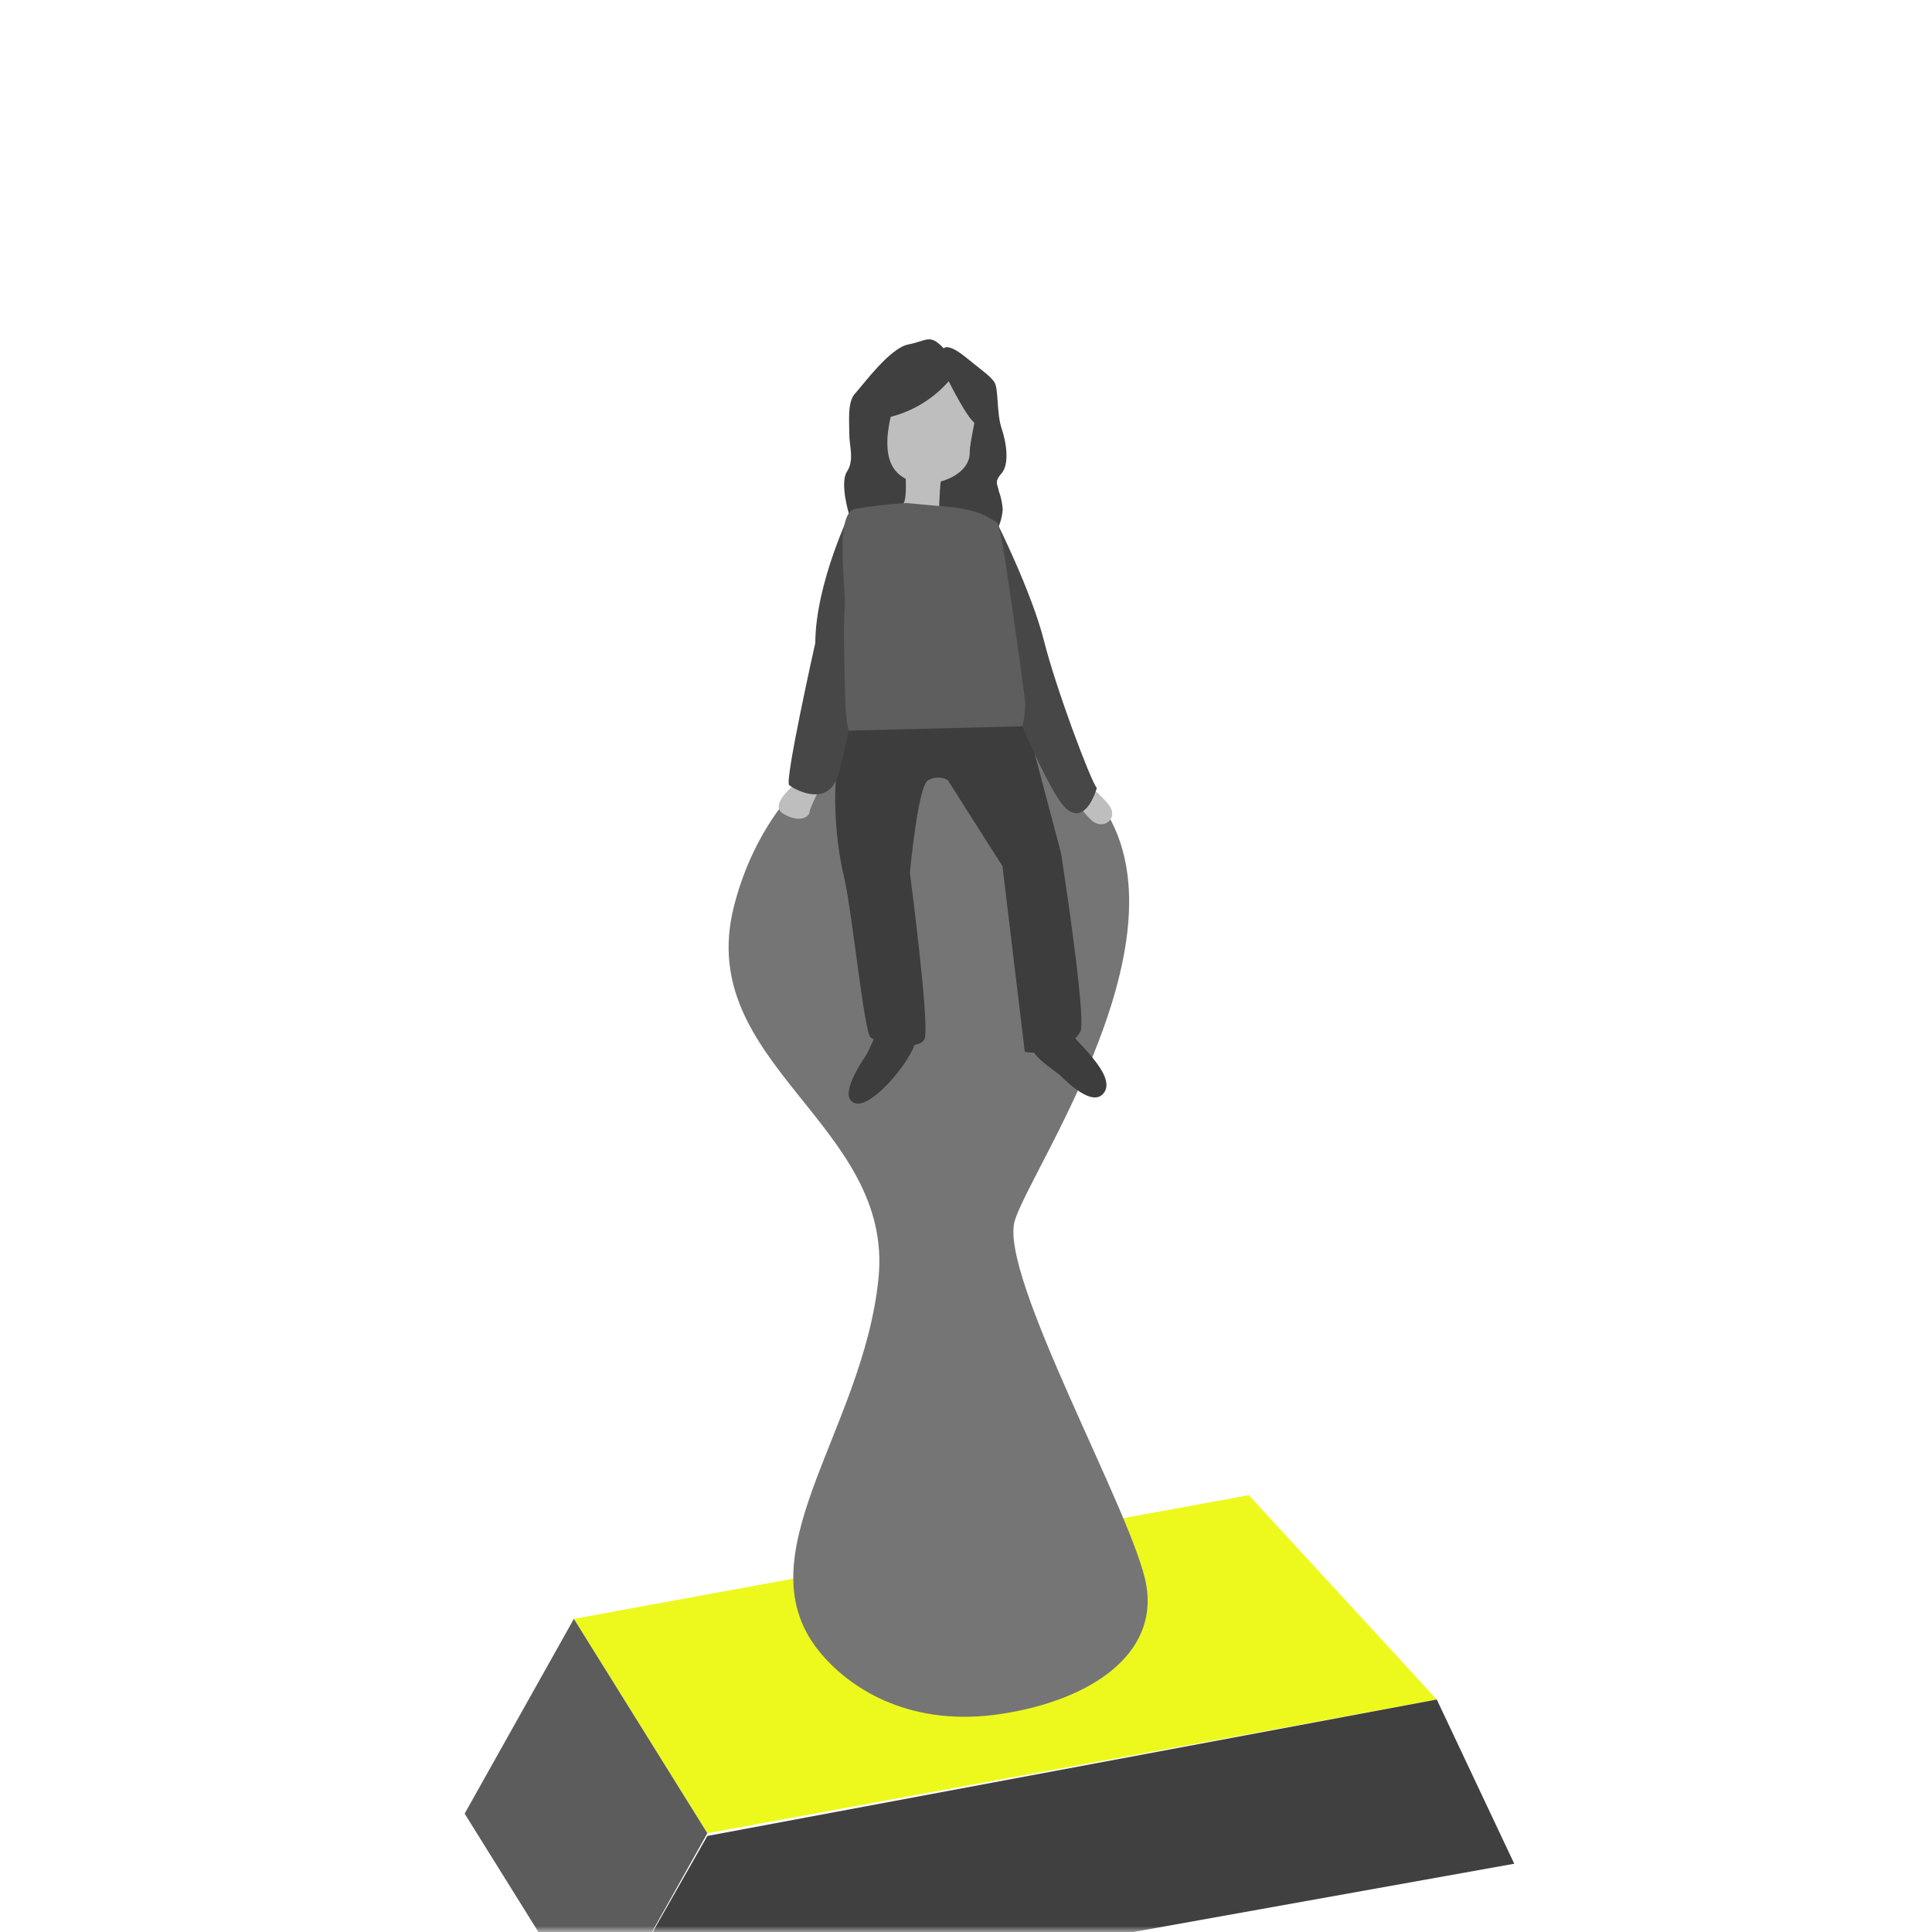
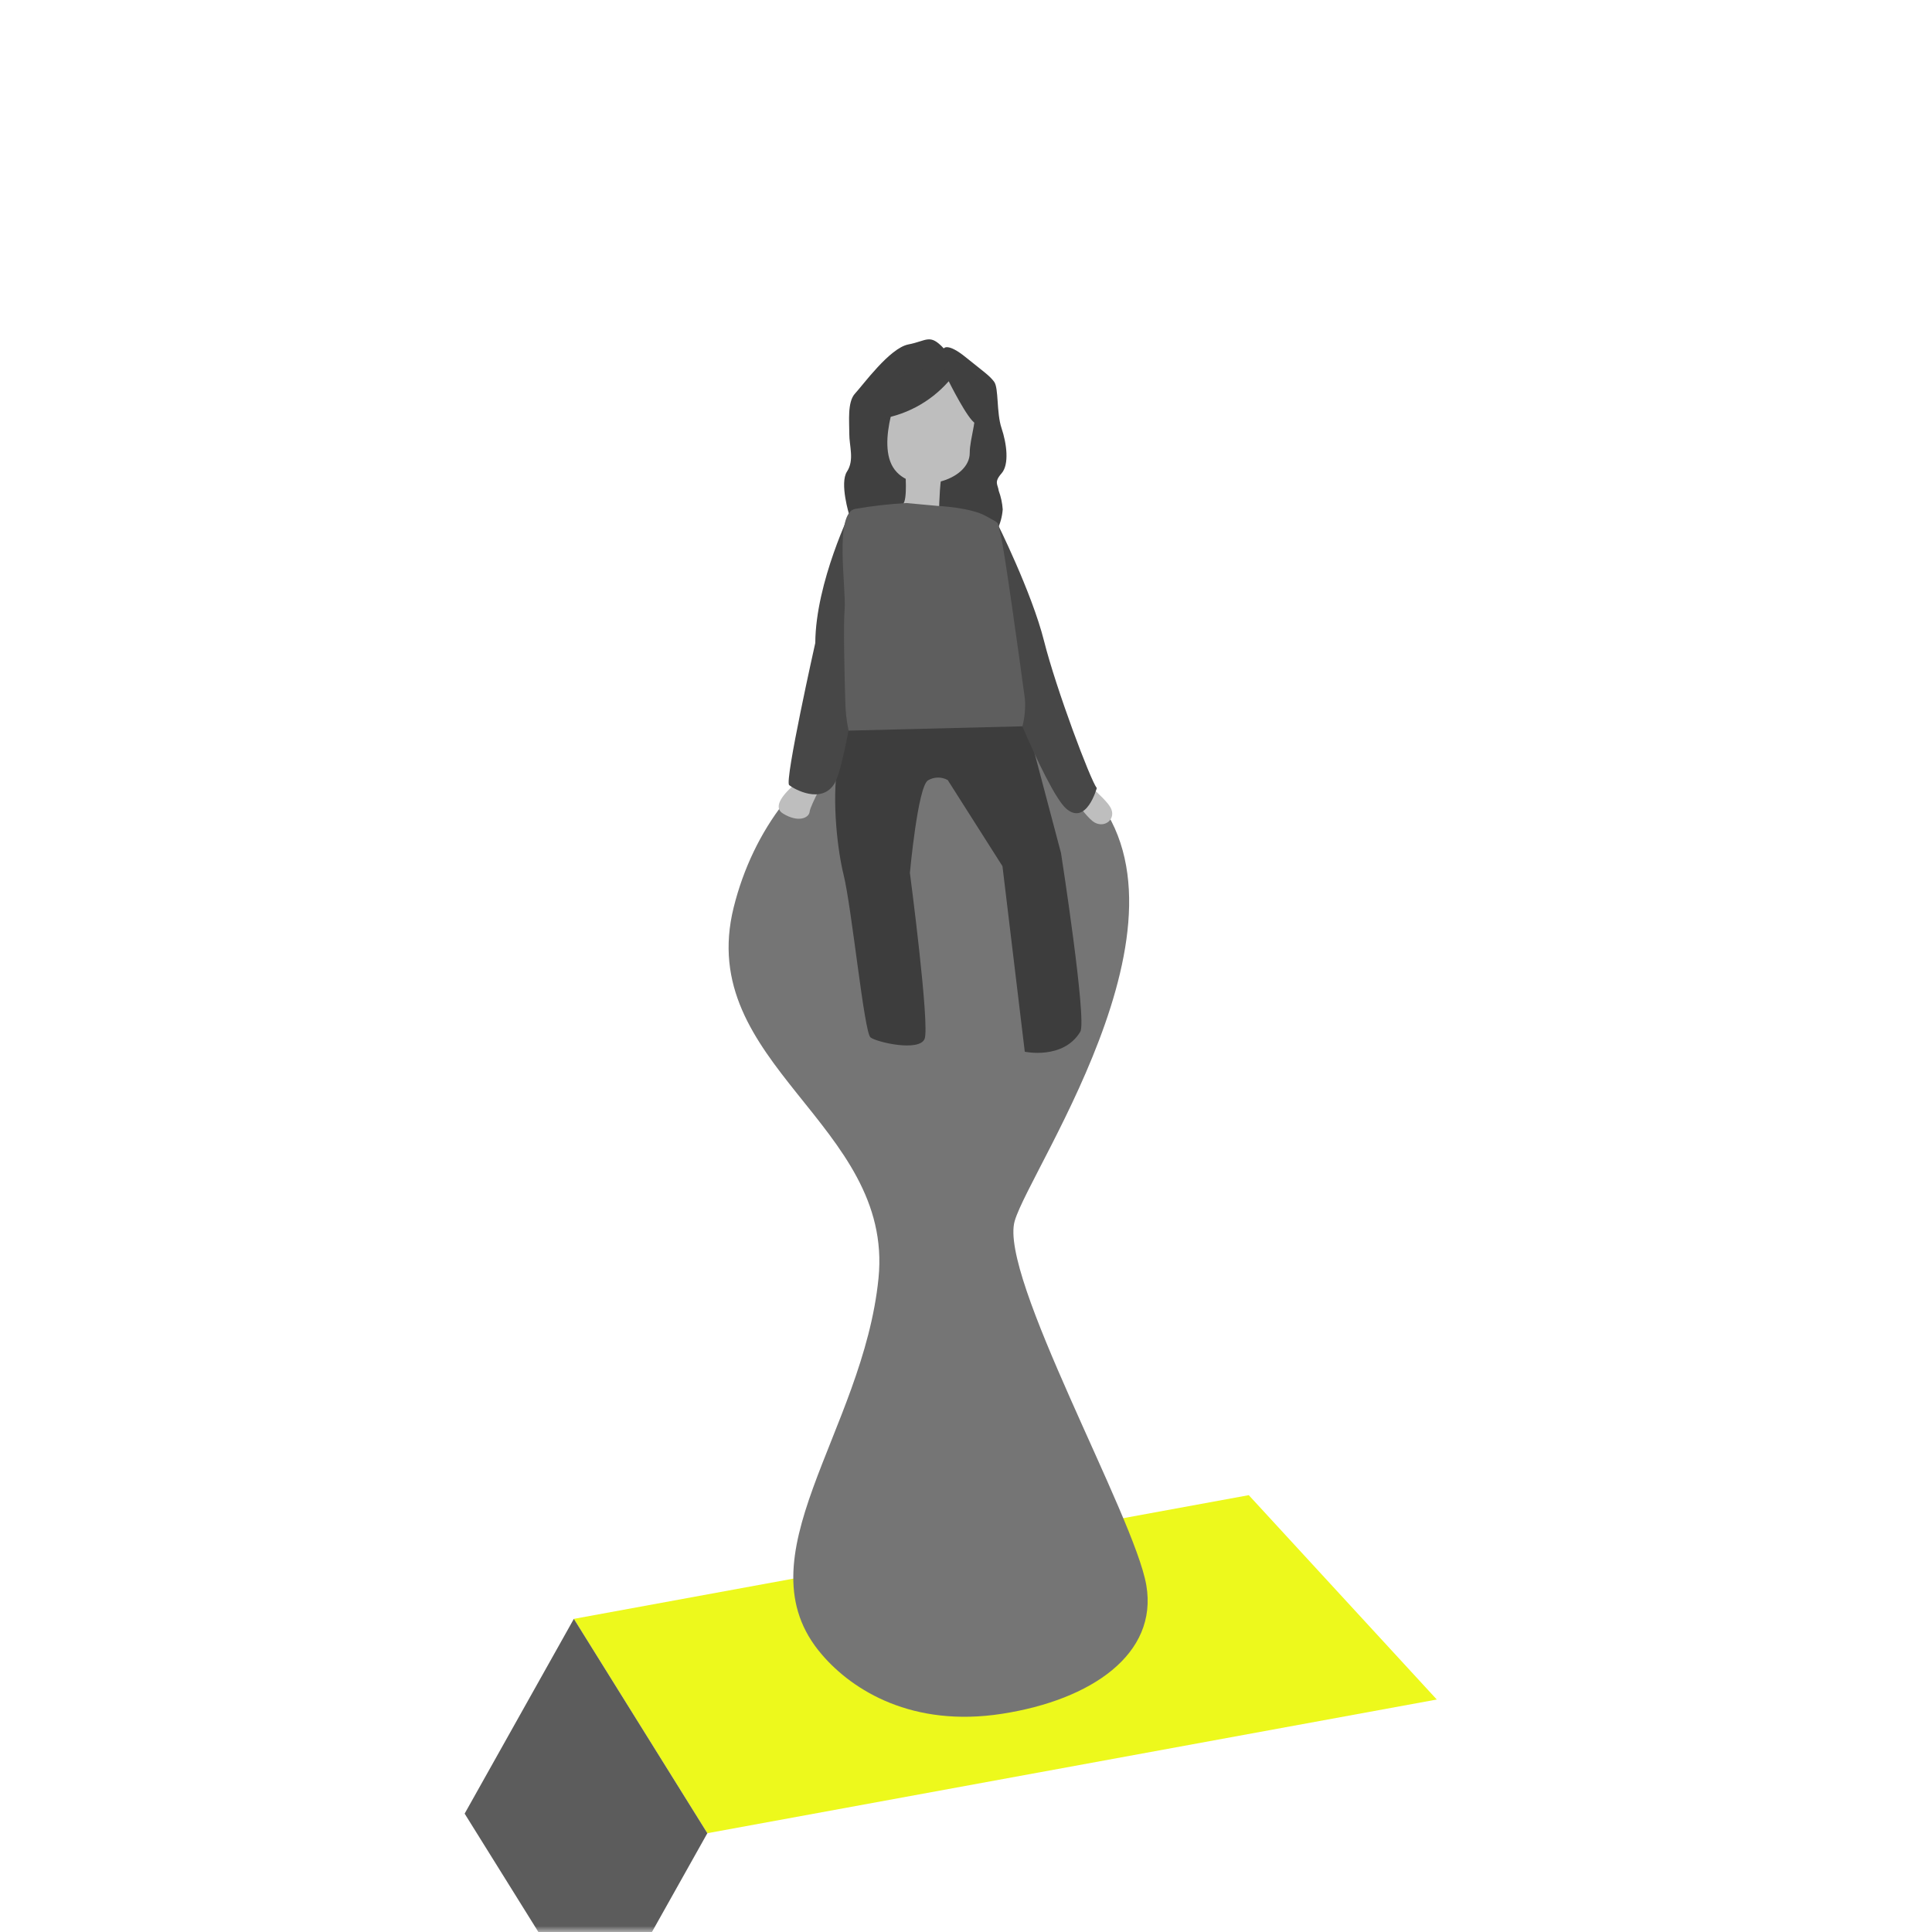
<svg xmlns="http://www.w3.org/2000/svg" xmlns:xlink="http://www.w3.org/1999/xlink" width="160" height="160" viewBox="0 0 160 160">
  <rect x="0" y="0" width="160" height="160" fill="#808080" stroke="none" />
  <defs>
    <rect id="branding-illustration-tile-a" width="160" height="160" />
  </defs>
  <g fill="none" fill-rule="evenodd">
    <mask id="branding-illustration-tile-b" fill="#fff">
      <use xlink:href="#branding-illustration-tile-a" />
    </mask>
    <use fill="#FFF" opacity="0" xlink:href="#branding-illustration-tile-a" />
    <g mask="url(#branding-illustration-tile-b)">
      <g transform="translate(38.25 28)">
        <path fill="#404040" fill-rule="nonzero" d="M39.909,0.854 C39.909,0.854 40.203,0.354 41.714,1.575 C43.225,2.796 43.686,3.09 44.079,3.615 C44.471,4.14 44.262,6.176 44.693,7.457 C45.124,8.737 45.346,10.466 44.693,11.204 C44.04,11.943 44.395,12.126 44.459,12.643 C44.642,13.138 44.754,13.657 44.791,14.184 C44.747,14.777 44.59,15.356 44.33,15.891 L35.367,15.276 L32.089,14.67 C32.089,14.67 31.261,12.015 31.893,11.055 C32.524,10.095 32.076,8.921 32.085,7.926 C32.093,6.932 31.905,5.293 32.563,4.588 C33.22,3.884 35.427,0.824 36.976,0.525 C38.526,0.226 38.743,-0.397 39.909,0.854 Z" />
        <polygon fill="#EDF91C" fill-rule="nonzero" points="80.739 112.747 20.33 123.819 9.275 106.067 65.168 95.823" />
        <polygon fill="#5C5C5C" fill-rule="nonzero" points="11.285 139.945 .23 122.197 9.275 106.067 20.33 123.819" />
-         <polygon fill="#404040" fill-rule="nonzero" points="87.154 126.346 11.285 139.945 20.33 124.045 80.739 112.747" />
        <path fill="#757575" fill-rule="nonzero" d="M29.818,109.029 C32.379,112.017 37.335,115.077 44.732,113.929 C52.129,112.781 57.66,108.991 56.683,103.28 C55.705,97.569 44.441,77.67 45.786,73.107 C47.13,68.545 62.705,46.439 50.818,36.28 C38.931,26.122 25.746,34.146 22.511,47.143 C19.276,60.14 35.777,65.07 34.505,77.849 C33.233,90.629 22.887,100.996 29.818,109.029 Z" />
        <path fill="#BEBEBE" fill-rule="nonzero" d="M36.451,3.679 C36.451,3.679 34.172,8.729 35.854,10.91 C37.535,13.091 42.081,11.806 42.06,9.497 C42.038,7.188 45.06,1.707 36.451,3.679 Z" />
        <path fill="#404040" fill-rule="nonzero" d="M40.318,3.573 C40.318,3.573 41.919,6.795 42.525,7.051 C43.131,7.307 43.255,5.387 43.255,5.387 L42.76,3.487 L39.345,2.377 L36.31,2.907 L34.287,6.748 C36.621,6.471 38.769,5.34 40.318,3.573 L40.318,3.573 Z" />
        <path fill="#BEBEBE" fill-rule="nonzero" d="M36.707,10.867 C36.707,10.867 36.946,13.428 36.511,13.77 C36.076,14.111 39.524,14.047 39.524,14.047 C39.524,14.047 39.588,11.277 39.857,11.059 C40.126,10.841 36.707,10.867 36.707,10.867 Z" />
        <path fill="#3D3D3D" fill-rule="nonzero" d="M31.884,31.112 C31.884,31.112 31.423,33.361 31.129,35.188 C30.599,38.474 31.163,42.64 31.607,44.416 C32.294,47.182 33.314,57.515 33.843,57.916 C34.373,58.318 37.873,59.12 38.321,58.036 C38.769,56.952 37.104,44.288 37.104,44.288 C37.104,44.288 37.757,37.138 38.602,36.626 C39.104,36.327 39.727,36.317 40.237,36.601 L44.77,43.733 L46.618,59.099 C46.618,59.099 49.807,59.786 51.215,57.443 C51.779,56.508 49.619,42.649 49.619,42.649 L47.011,32.802 L45.611,30.834 L31.884,31.112 Z" />
-         <path fill="#3D3D3D" fill-rule="nonzero" d="M47.276 56.815C46.908 57.371 46.838 58.072 47.088 58.689 47.553 59.76 49.166 60.708 49.534 61.045 49.901 61.382 52.295 63.888 53.217 62.437 54.139 60.985 50.934 58.352 50.012 57.076 49.09 55.799 47.276 56.815 47.276 56.815zM34.509 57.063C34.23 57.83 33.902 58.578 33.527 59.304 33.22 59.756 31.065 62.868 32.554 63.363 34.044 63.858 37.766 59.214 37.634 57.814 37.501 56.414 34.509 57.063 34.509 57.063z" />
        <path fill="#BEBEBE" fill-rule="nonzero" d="M49.423 36.28C49.423 36.28 51.518 39.64 52.41 40.122 53.302 40.604 54.216 39.772 53.721 38.88 53.226 37.988 50.993 36.28 50.545 35.704 50.097 35.128 49.423 36.28 49.423 36.28zM27.876 36.707C27.876 36.707 25.315 38.59 26.596 39.375 27.876 40.16 28.755 39.729 28.802 39.217 28.849 38.705 30.305 36.05 30.305 36.05L27.876 36.707z" />
        <path fill="#474747" fill-rule="nonzero" d="M32.285 14.149C32.285 14.149 29.298 20.198 29.268 25.247 29.268 25.247 26.707 36.677 27.104 37.015 27.501 37.352 29.805 38.641 30.864 36.878 31.923 35.115 33.425 23.459 33.425 23.459L32.285 14.149zM44.301 15.255C44.301 15.255 47.195 21.043 48.21 25.072 49.226 29.101 52.052 36.596 52.581 37.266 52.581 37.266 51.727 40.404 50.054 38.974 48.381 37.544 43.759 26.169 43.767 24.543 43.776 22.916 44.301 15.255 44.301 15.255z" />
        <path fill="#5E5E5E" fill-rule="nonzero" d="M36.805,13.659 C35.399,13.739 33.998,13.898 32.61,14.137 C30.787,14.41 31.854,20.697 31.696,22.52 C31.594,23.676 31.675,27.445 31.752,30.049 C31.765,30.875 31.857,31.698 32.025,32.507 L46.426,32.149 C46.611,31.416 46.681,30.658 46.631,29.904 C46.153,26.374 44.924,17.47 44.625,16.33 C44.284,15.05 44.689,15.477 43.417,14.747 C42.145,14.017 39.354,13.893 39.354,13.893 L36.805,13.659 Z" />
      </g>
    </g>
  </g>
</svg>